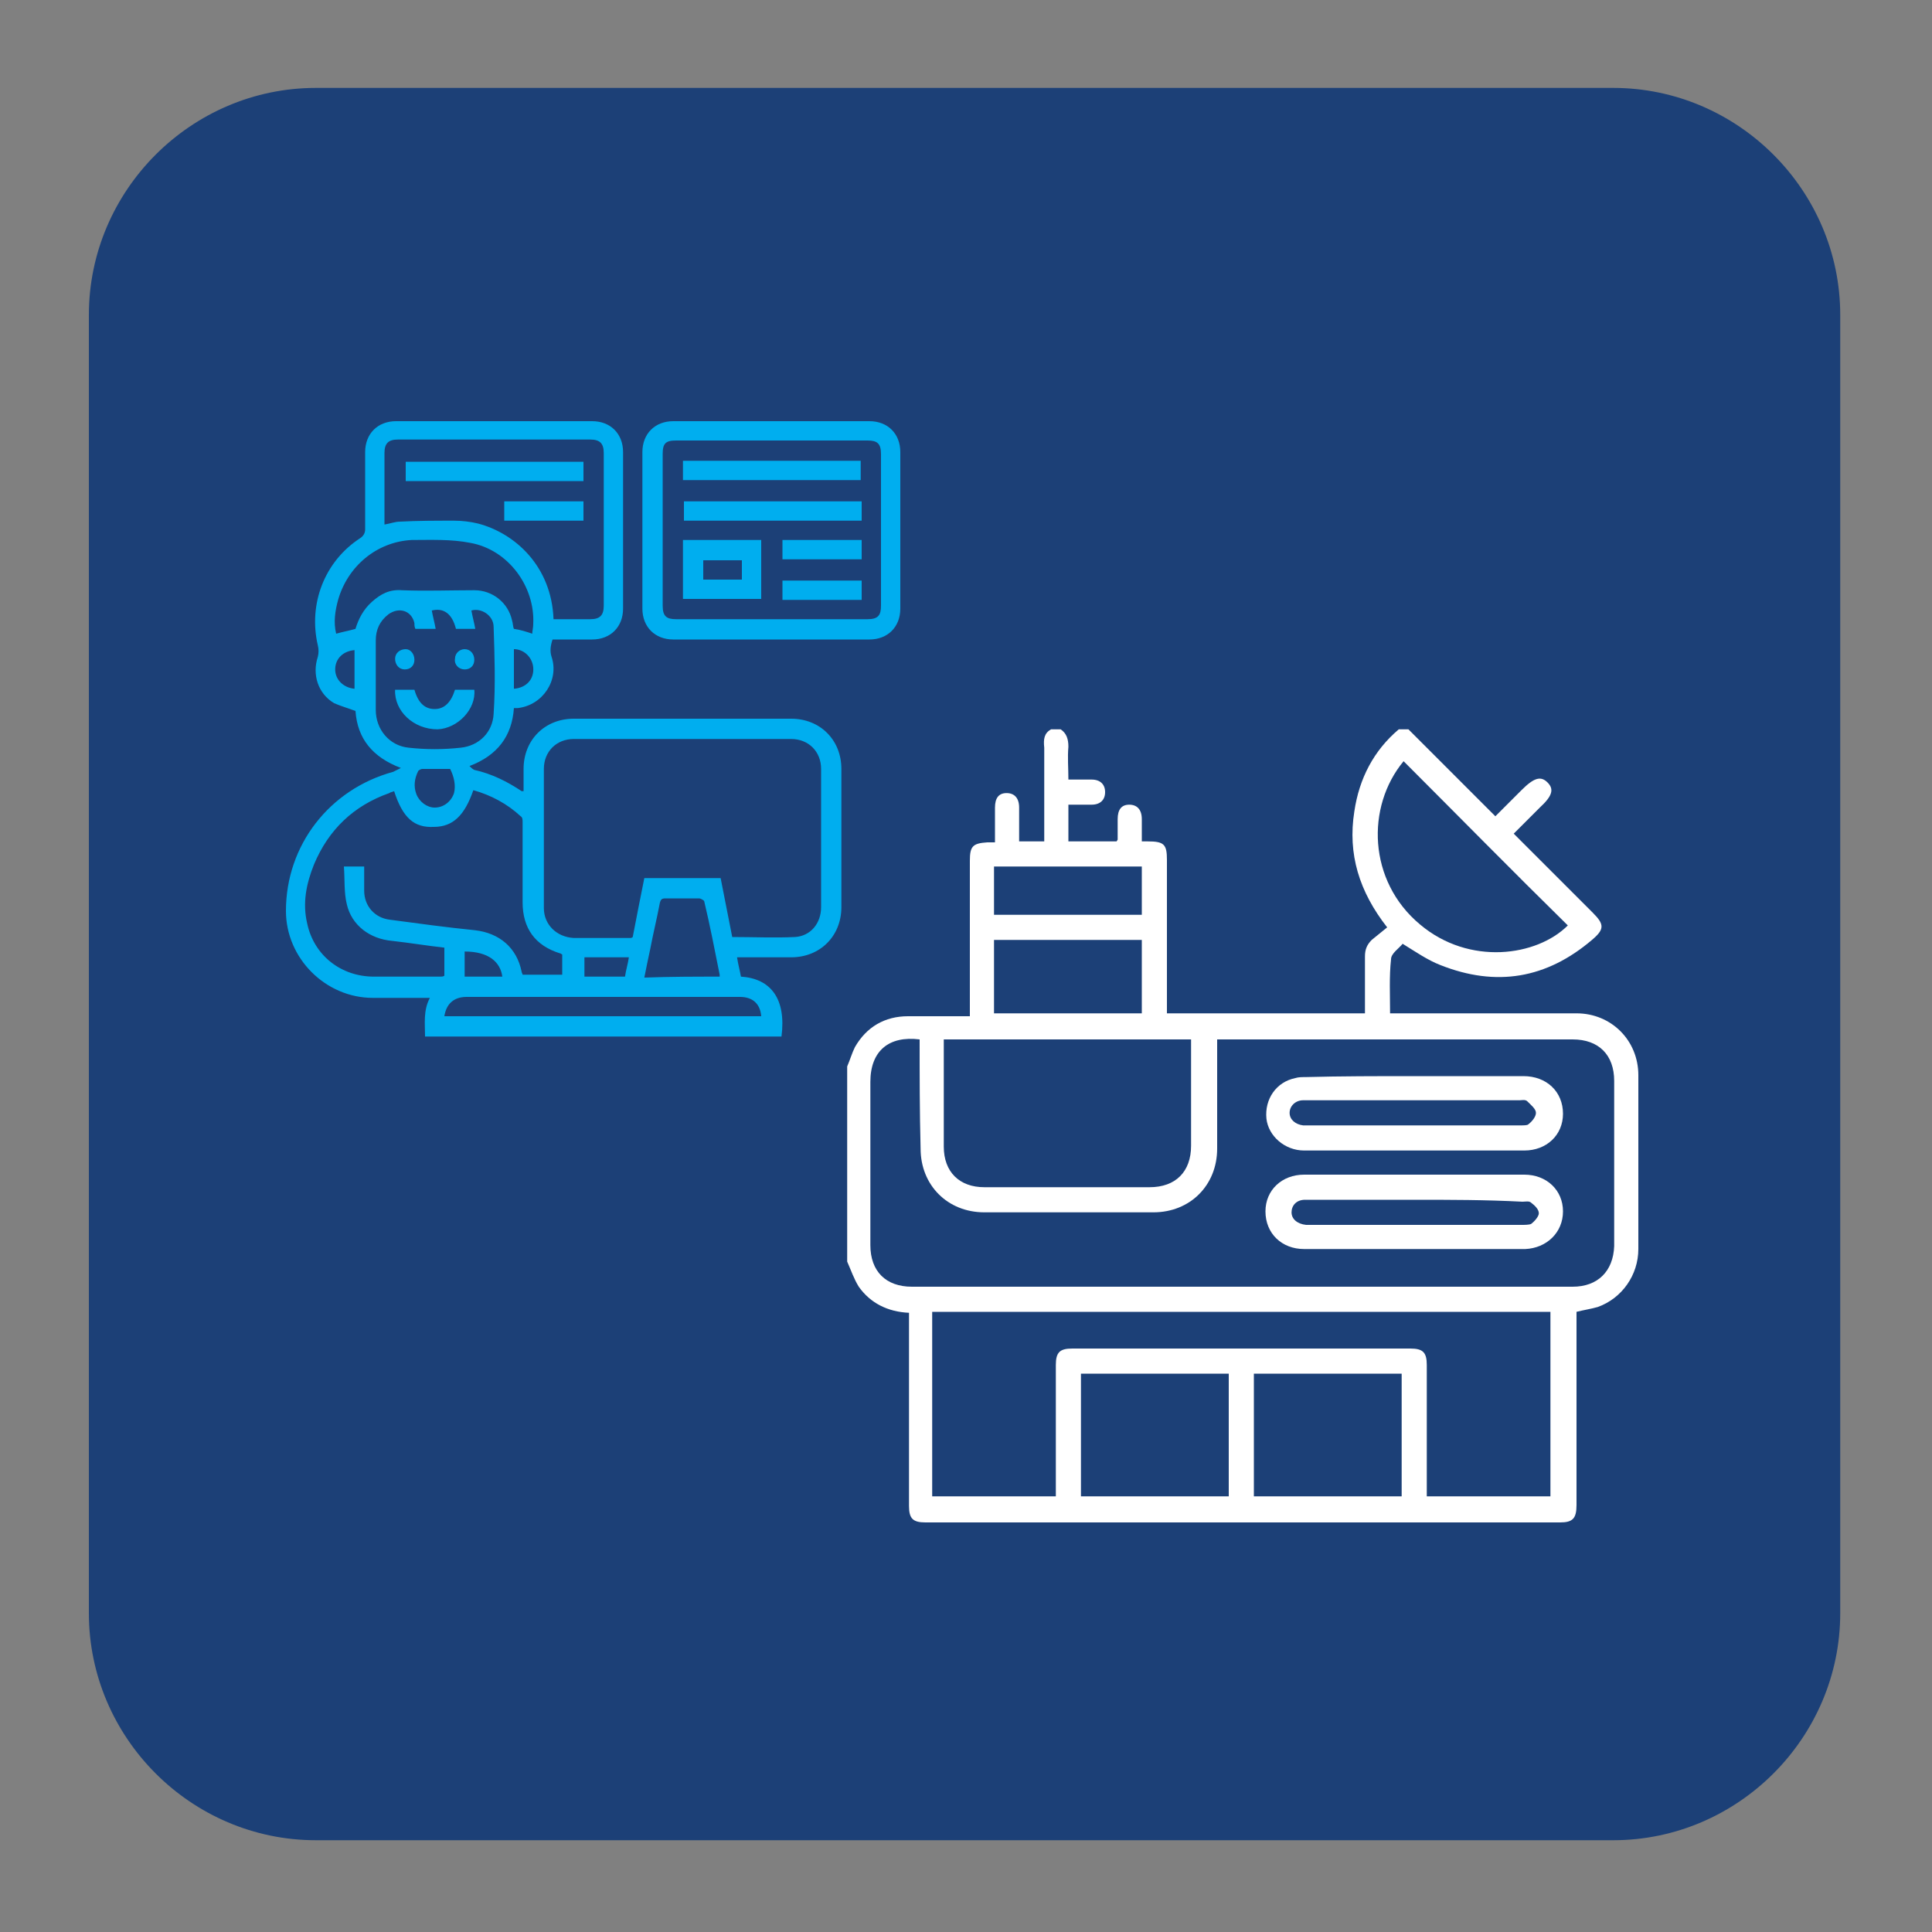
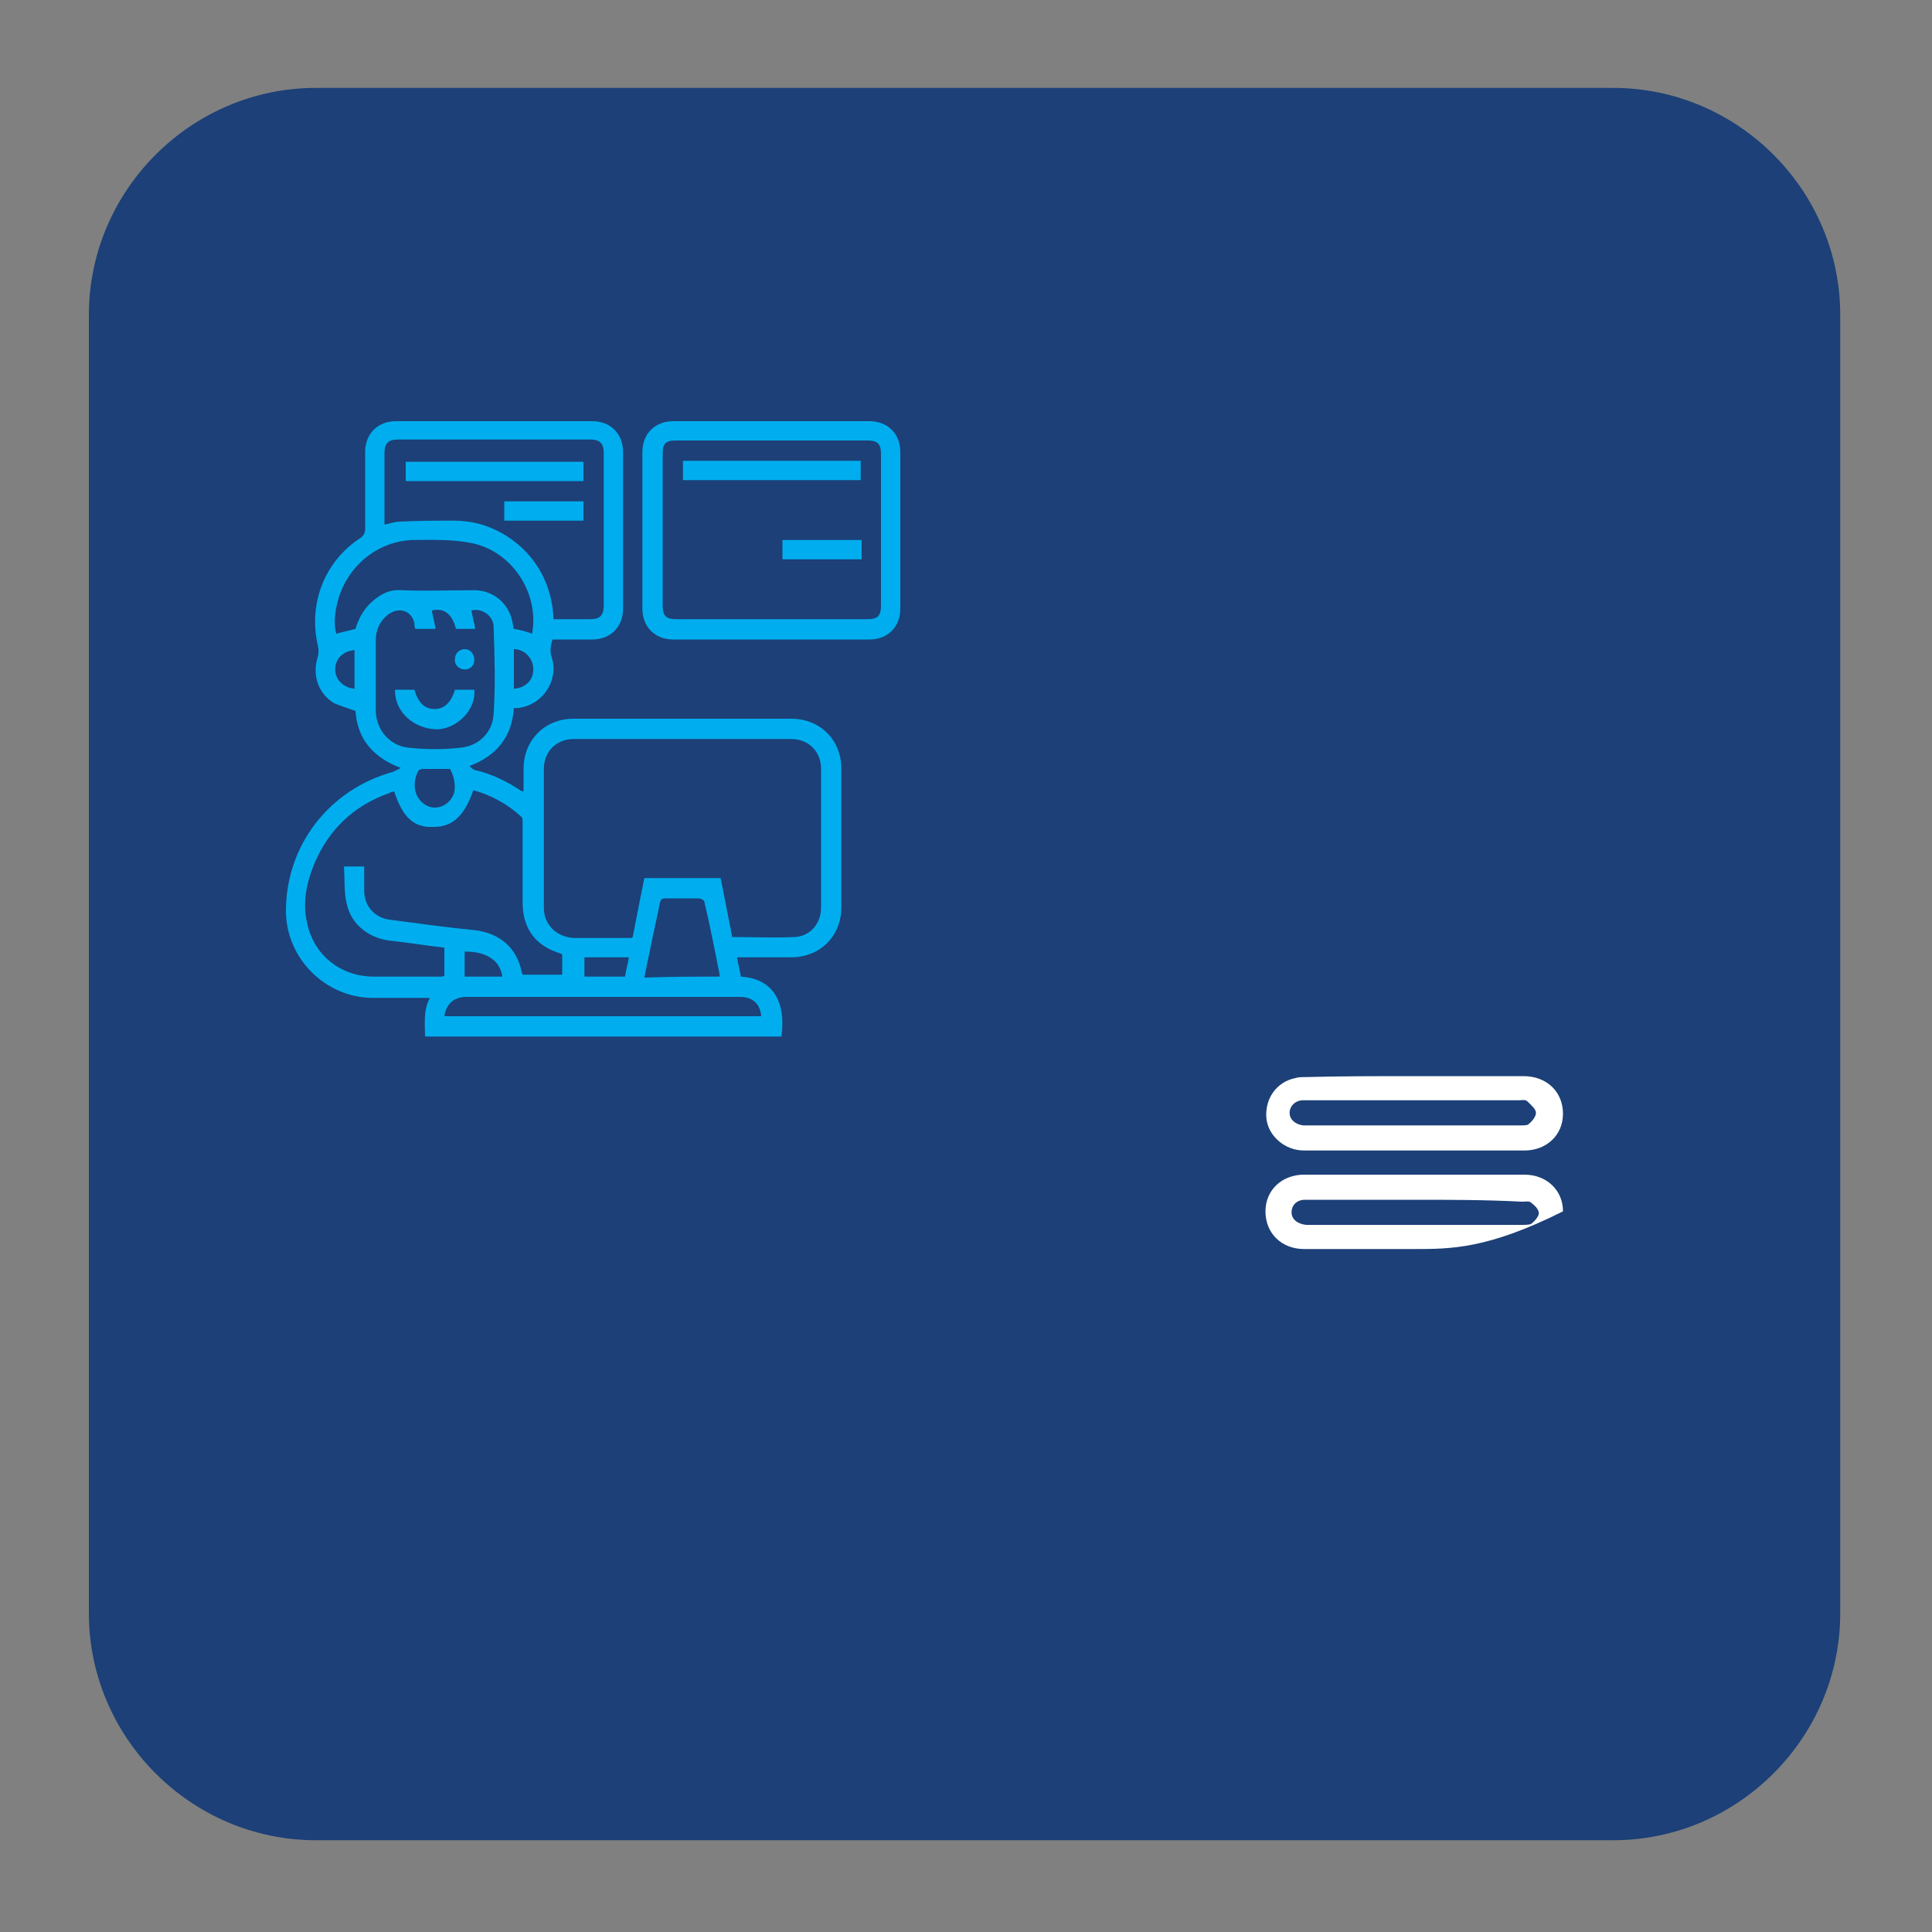
<svg xmlns="http://www.w3.org/2000/svg" version="1.1" id="Layer_1" x="0px" y="0px" viewBox="0 0 200 200" style="enable-background:new 0 0 200 200;" xml:space="preserve">
  <rect x="0" y="0" width="200" height="200" fill="#808080" stroke="none" />
  <style type="text/css">
	.st0{fill:#1C4077;}
	.st1{fill:#FFFFFF;}
	.st2{fill:#00AEEF;}
</style>
  <path class="st0" d="M190.5,167c0,12.9-10.6,23.5-23.5,23.5H32.7c-12.9,0-23.5-10.6-23.5-23.5V32.6c0-12.9,10.6-23.5,23.5-23.5H167  c12.9,0,23.5,10.6,23.5,23.5V167z" />
  <g>
-     <path class="st1" d="M108.8,75.5c0.3,0,0.6,0,1,0c0.6,0.4,0.8,1,0.8,1.8c-0.1,1.1,0,2.2,0,3.4c0.5,0,0.9,0,1.2,0c0.4,0,0.8,0,1.2,0   c0.9,0,1.4,0.5,1.4,1.3c0,0.8-0.5,1.3-1.4,1.3c-0.8,0-1.6,0-2.4,0c0,1.3,0,2.6,0,3.8c1.7,0,3.4,0,5,0c0-0.1,0.1-0.1,0.1-0.2   c0-0.7,0-1.4,0-2.1c0-1,0.4-1.5,1.2-1.5c0.8,0,1.3,0.5,1.3,1.5c0,0.8,0,1.5,0,2.3c0.3,0,0.4,0,0.6,0c1.7,0,2,0.3,2,1.9   c0,5,0,10.1,0,15.1c0,0.3,0,0.6,0,0.8c6.9,0,13.7,0,20.5,0c0-2,0-4,0-5.9c0-0.7,0.2-1.2,0.7-1.7c0.5-0.4,1.1-0.9,1.6-1.3   c-2.9-3.7-4.1-7.6-3.4-12c0.5-3.4,2-6.3,4.6-8.5c0.3,0,0.6,0,1,0c3,3,6,6,9,9c0.9-0.9,1.8-1.8,2.7-2.7c1.3-1.3,2-1.5,2.7-0.8   c0.7,0.7,0.5,1.4-0.8,2.6c-0.9,0.9-1.8,1.8-2.7,2.7c0.2,0.2,0.4,0.4,0.6,0.6c2.5,2.5,5.1,5.1,7.6,7.6c1.2,1.2,1.2,1.7-0.1,2.8   c-4.7,4-9.9,4.9-15.7,2.6c-1.3-0.5-2.6-1.4-3.9-2.2c-0.4,0.5-1.2,1-1.2,1.6c-0.2,1.8-0.1,3.7-0.1,5.6c0.4,0,0.7,0,1,0   c6.1,0,12.2,0,18.3,0c3.6,0,6.4,2.8,6.4,6.4c0,6,0,12,0,18c0,2.7-1.7,5.1-4.2,6c-0.7,0.2-1.4,0.3-2.2,0.5c0,0.3,0,0.6,0,0.9   c0,6.4,0,12.7,0,19.1c0,1.4-0.4,1.8-1.7,1.8c-21.9,0-43.8,0-65.7,0c-1.3,0-1.7-0.4-1.7-1.7c0-6.4,0-12.8,0-19.1c0-0.3,0-0.6,0-0.9   c-2.2-0.1-4-1-5.2-2.7c-0.5-0.8-0.8-1.7-1.2-2.6c0-6.7,0-13.5,0-20.2c0.3-0.7,0.5-1.4,0.8-2c1.2-2.1,3.1-3.2,5.5-3.2   c2.1,0,4.3,0,6.4,0c0-0.4,0-0.7,0-1c0-5,0-10.1,0-15.1c0-1.5,0.3-1.8,1.8-1.9c0.2,0,0.5,0,0.8,0c0-1.3,0-2.4,0-3.6   c0-1,0.4-1.5,1.2-1.5c0.8,0,1.3,0.5,1.3,1.5c0,1.2,0,2.3,0,3.5c0.9,0,1.7,0,2.6,0c0-0.3,0-0.6,0-0.9c0-2.9,0-5.9,0-8.8   C108,76.5,108.1,75.9,108.8,75.5z M95.2,107.6c-3.2-0.4-5.1,1.2-5.1,4.4c0,5.6,0,11.3,0,16.9c0,2.7,1.6,4.3,4.3,4.3   c22.8,0,45.6,0,68.4,0c2.6,0,4.2-1.6,4.3-4.2c0-5.7,0-11.4,0-17.1c0-2.7-1.6-4.3-4.3-4.3c-12,0-23.9,0-35.9,0c-0.3,0-0.6,0-0.9,0   c0,3.9,0,7.6,0,11.3c0,3.8-2.8,6.6-6.6,6.6c-5.8,0-11.7,0-17.5,0c-3.8,0-6.6-2.8-6.6-6.6C95.2,115.1,95.2,111.4,95.2,107.6z    M160.5,135.8c-21.4,0-42.7,0-64,0c0,6.4,0,12.8,0,19.1c4.3,0,8.5,0,12.8,0c0-0.3,0-0.6,0-0.9c0-4.2,0-8.5,0-12.7   c0-1.3,0.4-1.7,1.7-1.7c11.7,0,23.3,0,35,0c1.3,0,1.7,0.4,1.7,1.7c0,4.3,0,8.5,0,12.8c0,0.3,0,0.6,0,0.8c4.3,0,8.5,0,12.8,0   C160.5,148.5,160.5,142.2,160.5,135.8z M97.7,107.6c0,0.3,0,0.5,0,0.8c0,3.4,0,6.9,0,10.3c0,2.6,1.6,4.2,4.2,4.2   c5.7,0,11.4,0,17.1,0c2.7,0,4.3-1.6,4.3-4.3c0-3.4,0-6.8,0-10.2c0-0.3,0-0.5,0-0.8C114.8,107.6,106.3,107.6,97.7,107.6z    M145.3,78.8c-3.9,4.7-3.7,12.4,1.7,16.9c5.1,4.3,12.1,3.3,15.3,0.1C156.6,90.2,151,84.5,145.3,78.8z M111.9,154.9   c5.1,0,10.2,0,15.3,0c0-4.3,0-8.5,0-12.7c-5.1,0-10.2,0-15.3,0C111.9,146.4,111.9,150.6,111.9,154.9z M129.8,154.9   c5.1,0,10.2,0,15.3,0c0-4.3,0-8.5,0-12.7c-5.1,0-10.2,0-15.3,0C129.8,146.4,129.8,150.6,129.8,154.9z M102.9,97.3   c0,2.5,0,5.1,0,7.6c5.1,0,10.2,0,15.3,0c0-2.6,0-5.1,0-7.6C113.1,97.3,108,97.3,102.9,97.3z M118.2,89.7c-5.2,0-10.2,0-15.3,0   c0,1.7,0,3.4,0,5c5.1,0,10.2,0,15.3,0C118.2,93,118.2,91.3,118.2,89.7z" />
    <path class="st1" d="M146.4,111.4c3.8,0,7.5,0,11.3,0c2.4,0,4.1,1.6,4.1,3.9c0,2.2-1.7,3.8-4,3.8c-7.6,0-15.2,0-22.8,0   c-2,0-3.7-1.5-3.9-3.3c-0.2-2,1-3.8,3-4.2c0.3-0.1,0.7-0.1,1-0.1C138.8,111.4,142.6,111.4,146.4,111.4z M146.4,113.9   c-3.4,0-6.8,0-10.2,0c-0.4,0-0.9,0-1.3,0c-0.8,0-1.4,0.6-1.4,1.3c0,0.7,0.6,1.2,1.4,1.3c0.1,0,0.3,0,0.4,0c7.4,0,14.7,0,22.1,0   c0.3,0,0.7,0,0.8-0.1c0.4-0.3,0.8-0.8,0.8-1.2c0-0.4-0.5-0.8-0.9-1.2c-0.2-0.2-0.6-0.1-0.8-0.1   C153.8,113.9,150.1,113.9,146.4,113.9z" />
-     <path class="st1" d="M146.4,129.3c-3.8,0-7.6,0-11.4,0c-2.3,0-4-1.6-4-3.9c0-2.2,1.7-3.8,4-3.8c7.6,0,15.2,0,22.8,0   c2.3,0,4,1.6,4,3.8c0,2.2-1.7,3.8-3.9,3.9C154,129.3,150.2,129.3,146.4,129.3z M146.4,124.2c-1.3,0-2.6,0-3.8,0c-2.5,0-5,0-7.5,0   c-0.9,0-1.4,0.6-1.4,1.3c0,0.7,0.6,1.2,1.5,1.3c0.1,0,0.3,0,0.4,0c7.3,0,14.6,0,21.9,0c0.3,0,0.8,0,1-0.1c0.4-0.3,0.8-0.8,0.8-1.1   c0-0.4-0.4-0.8-0.8-1.1c-0.2-0.2-0.6-0.1-0.9-0.1C153.8,124.2,150.1,124.2,146.4,124.2z" />
+     <path class="st1" d="M146.4,129.3c-3.8,0-7.6,0-11.4,0c-2.3,0-4-1.6-4-3.9c0-2.2,1.7-3.8,4-3.8c7.6,0,15.2,0,22.8,0   c2.3,0,4,1.6,4,3.8C154,129.3,150.2,129.3,146.4,129.3z M146.4,124.2c-1.3,0-2.6,0-3.8,0c-2.5,0-5,0-7.5,0   c-0.9,0-1.4,0.6-1.4,1.3c0,0.7,0.6,1.2,1.5,1.3c0.1,0,0.3,0,0.4,0c7.3,0,14.6,0,21.9,0c0.3,0,0.8,0,1-0.1c0.4-0.3,0.8-0.8,0.8-1.1   c0-0.4-0.4-0.8-0.8-1.1c-0.2-0.2-0.6-0.1-0.9-0.1C153.8,124.2,150.1,124.2,146.4,124.2z" />
  </g>
  <g>
    <path class="st2" d="M76.3,99.1c0.1,0.7,0.3,1.4,0.4,2c3.1,0.2,4.7,2.3,4.2,6.2c-12.3,0-24.6,0-36.9,0c0-1.3-0.2-2.7,0.5-4   c-0.2,0-0.4,0-0.6,0c-1.8,0-3.6,0-5.3,0c-4.9,0-9-4.1-9-9c0-6.8,4.5-12.6,11.1-14.4c0.2-0.1,0.4-0.2,0.8-0.4   c-2.9-1.1-4.5-3-4.7-5.9c-0.8-0.3-1.5-0.5-2.2-0.8c-1.7-1-2.3-3-1.7-4.8c0.1-0.4,0.1-0.8,0-1.2c-1-4.3,0.7-8.7,4.4-11.1   c0.3-0.2,0.5-0.5,0.5-0.9c0-2.7,0-5.3,0-8c0-1.9,1.3-3.2,3.2-3.2c6.8,0,13.5,0,20.3,0c1.9,0,3.2,1.3,3.2,3.2c0,5.4,0,10.8,0,16.2   c0,1.9-1.3,3.2-3.2,3.2c-1.3,0-2.7,0-4,0c0,0-0.1,0-0.1,0c-0.2,0.6-0.3,1.2-0.1,1.8c0.8,2.4-0.9,5-3.5,5.3c-0.1,0-0.3,0-0.4,0   c-0.2,2.9-1.7,4.9-4.6,6c0.2,0.2,0.3,0.3,0.5,0.4c1.8,0.4,3.4,1.2,4.9,2.2c0,0,0.1,0,0.2,0c0-0.8,0-1.6,0-2.3c0-3,2.2-5.2,5.2-5.2   c7.5,0,15,0,22.5,0c3,0,5.2,2.2,5.2,5.2c0,4.8,0,9.5,0,14.3c0,3-2.2,5.2-5.2,5.2c-1.6,0-3.3,0-4.9,0C76.8,99.1,76.6,99.1,76.3,99.1   z M66.7,90.9c2.6,0,5.2,0,7.9,0c0.4,2,0.8,4.1,1.2,6.1c2.2,0,4.4,0.1,6.5,0c1.6-0.1,2.7-1.4,2.7-3.1c0-4.8,0-9.5,0-14.3   c0-1.8-1.3-3.1-3.1-3.1c-7.5,0-15,0-22.5,0c-1.8,0-3.1,1.3-3.1,3.1c0,4.8,0,9.6,0,14.4c0,1.7,1.3,3,3.1,3.1c1.9,0,3.9,0,5.8,0   c0.1,0,0.2,0,0.3-0.1C65.9,94.9,66.3,92.9,66.7,90.9z M40.8,81.9c-0.2,0.1-0.4,0.1-0.5,0.2c-3.7,1.3-6.3,3.8-7.8,7.4   c-0.8,2-1.2,4-0.7,6.1c0.7,3.3,3.5,5.5,6.9,5.5c2.3,0,4.6,0,6.9,0c0.1,0,0.3,0,0.4-0.1c0-1,0-1.9,0-2.9c-1.8-0.2-3.6-0.5-5.4-0.7   c-2.3-0.2-4.2-1.6-4.7-3.8c-0.3-1.2-0.2-2.6-0.3-3.9c0.8,0,1.4,0,2.1,0c0,0.9,0,1.7,0,2.5c0,1.6,1.1,2.8,2.6,3   c3,0.4,5.9,0.8,8.9,1.1c2.5,0.3,4.3,1.8,4.8,4.3c0,0.1,0.1,0.2,0.1,0.3c1.4,0,2.7,0,4.1,0c0-0.7,0-1.4,0-2.1   c-0.1,0-0.1-0.1-0.2-0.1c-2.6-0.8-3.9-2.6-3.9-5.3c0-2.8,0-5.6,0-8.3c0-0.2,0-0.5-0.2-0.6c-1.4-1.3-3.1-2.2-4.9-2.7   c-0.9,2.6-2.1,3.8-4.1,3.8C42.9,85.7,41.7,84.7,40.8,81.9z M57.3,64.1c1.3,0,2.5,0,3.8,0c1,0,1.4-0.4,1.4-1.4c0-5.3,0-10.5,0-15.8   c0-1-0.4-1.4-1.4-1.4c-6.6,0-13.3,0-19.9,0c-1,0-1.4,0.4-1.4,1.4c0,2.3,0,4.6,0,6.9c0,0.2,0,0.3,0,0.5c0.6-0.1,1.1-0.3,1.6-0.3   c1.9-0.1,3.7-0.1,5.6-0.1c0.8,0,1.7,0.1,2.5,0.3C53.3,55.2,57.1,58.6,57.3,64.1z M43,65.1c-0.1-0.2-0.1-0.4-0.1-0.6   c-0.3-1.3-1.6-1.7-2.7-0.9c-0.9,0.7-1.3,1.6-1.3,2.7c0,2.4,0,4.8,0,7.2c0,2,1.4,3.7,3.4,3.9c1.8,0.2,3.6,0.2,5.4,0   c1.9-0.2,3.3-1.6,3.4-3.5c0.2-3,0.1-6,0-9c0-1.2-1.3-2-2.3-1.7c0.1,0.6,0.3,1.3,0.4,1.9c-0.8,0-1.4,0-2,0c-0.4-1.6-1.3-2.2-2.5-1.9   c0.1,0.6,0.3,1.3,0.4,1.9C44.3,65.1,43.6,65.1,43,65.1z M55.1,65.6c0-0.3,0.1-0.6,0.1-1c0.2-3.9-2.6-7.7-6.5-8.4   c-2-0.4-4.1-0.3-6.1-0.3C39,56.1,36,58.6,35,62.1c-0.3,1.1-0.5,2.3-0.2,3.5c0.7-0.2,1.3-0.3,2-0.5c0.3-1,0.8-2,1.7-2.8   c0.9-0.8,1.8-1.3,3.1-1.2c2.5,0.1,5,0,7.5,0c1.9,0,3.5,1.3,3.9,3.1c0.1,0.3,0.1,0.7,0.2,0.9C53.9,65.2,54.5,65.4,55.1,65.6z    M46,105.2c11,0,21.9,0,32.8,0c-0.1-1.3-0.9-2-2.2-2c-3.7,0-7.4,0-11.2,0c-5.7,0-11.4,0-17.1,0C47,103.2,46.2,103.9,46,105.2z    M74.5,101.1c0-0.1,0-0.2,0-0.2c-0.5-2.5-1-5.1-1.6-7.6c0-0.1-0.4-0.3-0.5-0.3c-1.2,0-2.3,0-3.5,0c-0.4,0-0.5,0.1-0.6,0.5   c-0.3,1.6-0.7,3.2-1,4.8c-0.2,0.9-0.4,1.9-0.6,2.9C69.4,101.1,72,101.1,74.5,101.1z M46.6,79.6c-1,0-2,0-2.9,0   c-0.1,0-0.3,0.1-0.4,0.2c-0.4,0.8-0.5,1.6-0.2,2.4c0.3,0.8,1.1,1.4,1.9,1.4c0.9,0,1.7-0.6,2-1.5C47.2,81.3,47,80.4,46.6,79.6z    M64.7,101.1c0.1-0.7,0.3-1.3,0.4-2c-1.6,0-3.1,0-4.6,0c0,0.7,0,1.3,0,2C61.8,101.1,63.2,101.1,64.7,101.1z M52,101.1   c-0.2-1.5-1.4-2.6-3.9-2.6c0,0.9,0,1.7,0,2.6C49.4,101.1,50.7,101.1,52,101.1z M36.7,71.3c0-1.3,0-2.7,0-4c-1.2,0.1-2,0.9-2,2   C34.7,70.4,35.6,71.2,36.7,71.3z M53.2,71.3c1.3-0.1,2.1-1,2-2.2c-0.1-1.1-1-1.9-2-1.9C53.2,68.6,53.2,69.9,53.2,71.3z" />
    <path class="st2" d="M79.9,43.6c3.4,0,6.8,0,10.1,0c1.9,0,3.2,1.3,3.2,3.2c0,5.4,0,10.8,0,16.2c0,1.9-1.3,3.2-3.2,3.2   c-6.8,0-13.5,0-20.3,0c-1.9,0-3.2-1.3-3.2-3.2c0-5.4,0-10.8,0-16.2c0-1.9,1.3-3.2,3.2-3.2C73.1,43.6,76.5,43.6,79.9,43.6z    M79.9,64.1c3.3,0,6.6,0,9.9,0c1.1,0,1.4-0.4,1.4-1.4c0-5.2,0-10.4,0-15.7c0-1.1-0.4-1.4-1.4-1.4c-6.6,0-13.2,0-19.8,0   c-1.1,0-1.4,0.3-1.4,1.4c0,5.2,0,10.4,0,15.7c0,1.1,0.4,1.4,1.4,1.4C73.3,64.1,76.6,64.1,79.9,64.1z" />
    <path class="st2" d="M60.4,47.8c0,0.7,0,1.3,0,2c-6.2,0-12.3,0-18.4,0c0-0.7,0-1.3,0-2C48.1,47.8,54.2,47.8,60.4,47.8z" />
    <path class="st2" d="M60.4,51.9c0,0.7,0,1.3,0,2c-2.7,0-5.4,0-8.2,0c0-0.7,0-1.3,0-2C54.9,51.9,57.6,51.9,60.4,51.9z" />
    <path class="st2" d="M40.9,71.4c0.7,0,1.3,0,2,0c0.4,1.4,1.1,2,2.1,2c1,0,1.7-0.7,2.1-2c0.6,0,1.3,0,2,0c0.2,2-1.7,4-3.8,4.1   C42.8,75.5,40.8,73.6,40.9,71.4z" />
-     <path class="st2" d="M42.9,68.3c0,0.6-0.4,1-1,1c-0.6,0-1-0.5-1-1.1c0-0.6,0.5-1,1.1-1C42.5,67.2,42.9,67.7,42.9,68.3z" />
    <path class="st2" d="M49.1,68.3c0,0.6-0.4,1-1,1c-0.6,0-1.1-0.5-1-1.1c0-0.6,0.5-1,1-1C48.7,67.2,49.1,67.7,49.1,68.3z" />
-     <path class="st2" d="M70.7,62c0-2,0-4,0-6.1c2.7,0,5.4,0,8.1,0c0,2,0,4,0,6.1C76.2,62,73.5,62,70.7,62z M76.8,58c-1.4,0-2.7,0-4,0   c0,0.7,0,1.3,0,2c1.4,0,2.7,0,4,0C76.8,59.3,76.8,58.7,76.8,58z" />
    <path class="st2" d="M89.1,47.7c0,0.7,0,1.3,0,2c-6.1,0-12.3,0-18.4,0c0-0.6,0-1.3,0-2C76.8,47.7,83,47.7,89.1,47.7z" />
-     <path class="st2" d="M89.2,51.9c0,0.7,0,1.3,0,2c-6.1,0-12.3,0-18.4,0c0-0.6,0-1.3,0-2C76.8,51.9,83,51.9,89.2,51.9z" />
    <path class="st2" d="M81,57.9c0-0.7,0-1.3,0-2c2.7,0,5.4,0,8.2,0c0,0.7,0,1.3,0,2C86.4,57.9,83.7,57.9,81,57.9z" />
-     <path class="st2" d="M89.2,60.1c0,0.7,0,1.3,0,2c-2.7,0-5.4,0-8.2,0c0-0.6,0-1.3,0-2C83.7,60.1,86.4,60.1,89.2,60.1z" />
  </g>
</svg>